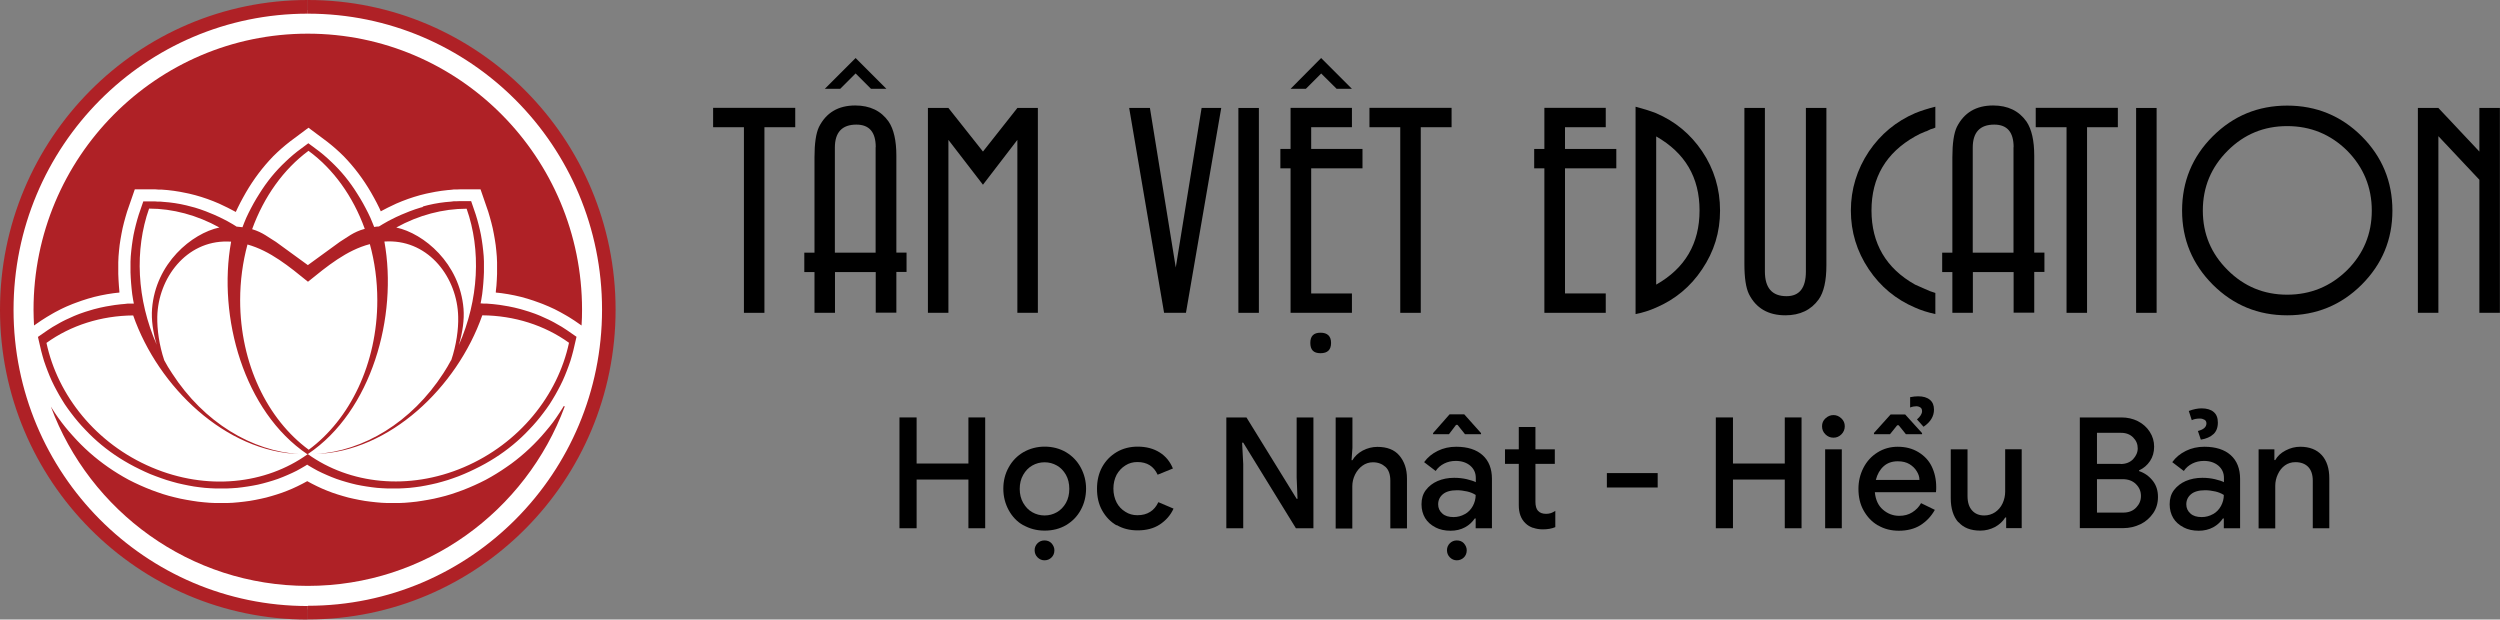
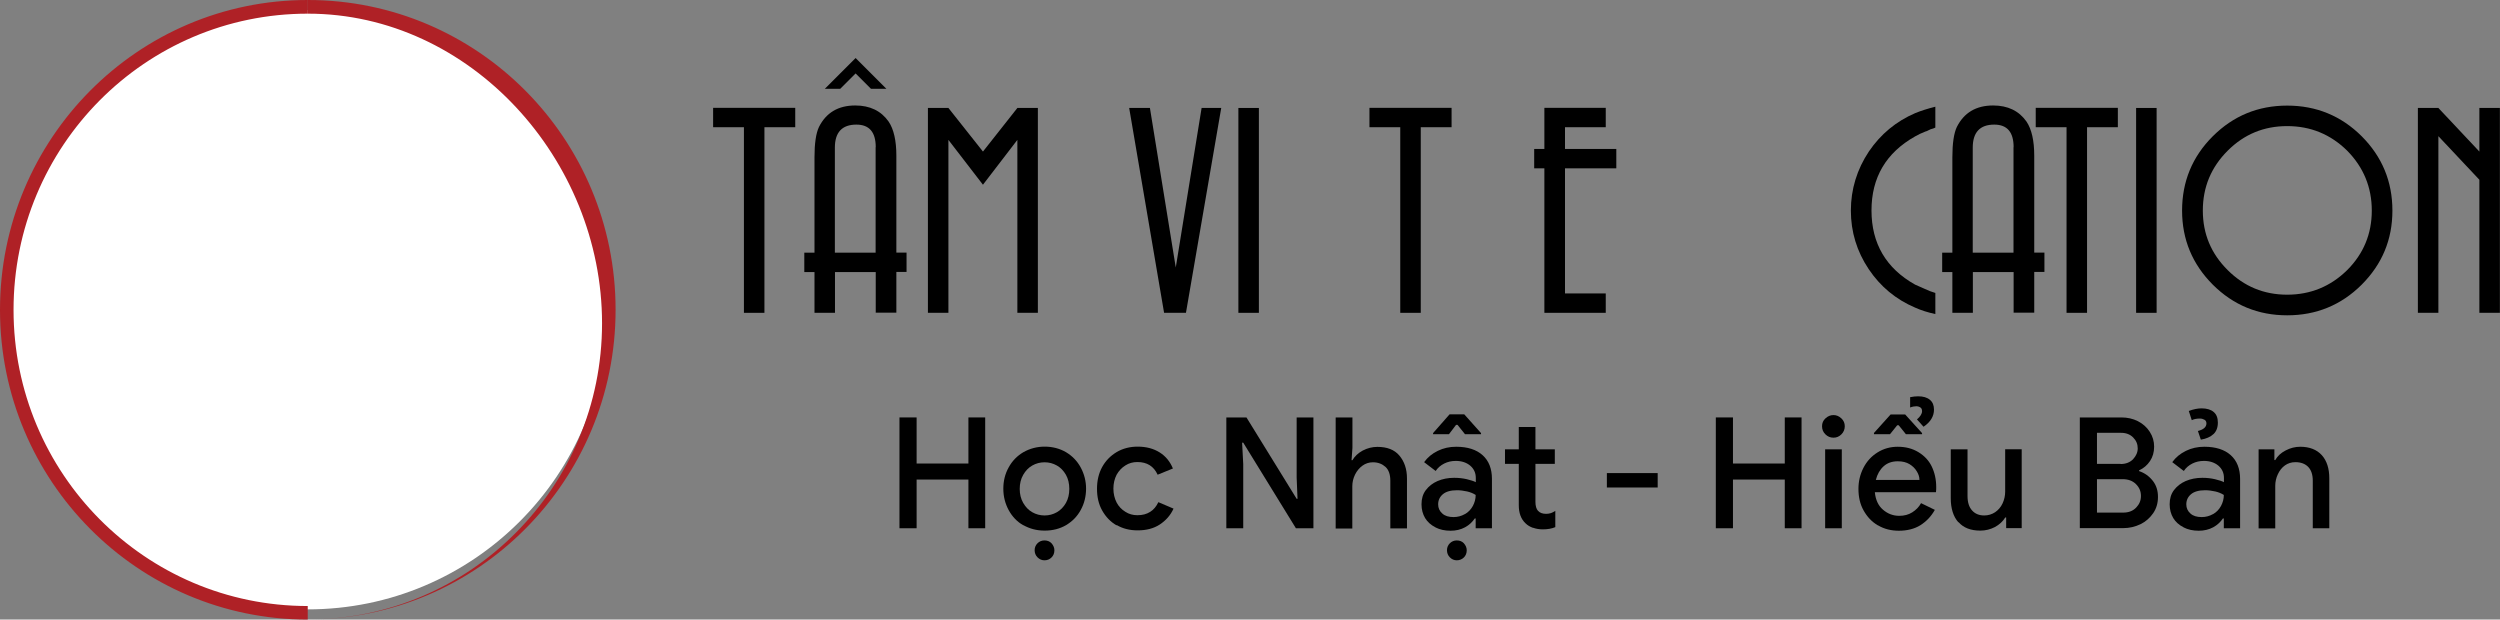
<svg xmlns="http://www.w3.org/2000/svg" id="Layer_1" viewBox="0 0 201.23 49.87">
  <rect x="0" y="0" width="201.23" height="49.87" fill="#808080" stroke="none" />
  <defs>
    <style>      .st0 {        fill: #fff;      }      .st1 {        fill: #af2126;        fill-rule: evenodd;      }    </style>
  </defs>
  <g>
    <path d="M59.88,25.18v-14.94h-2.48v-1.56h6.61v1.56h-2.48v14.94h-1.65Z" />
    <path d="M70.49,25.18v-3.28h-3.28v3.28h-1.65v-3.28h-.82v-1.56h.82v-7.67c0-1.13.12-1.94.36-2.45.58-1.15,1.55-1.73,2.92-1.73,1.18,0,2.08.43,2.69,1.3.41.61.62,1.53.62,2.74v7.8h.82v1.56h-.82v3.28h-1.65ZM68.86,5.92l-1.23,1.23h-1.24l2.48-2.48,2.48,2.48h-1.24l-1.23-1.23ZM70.49,11.85c0-1.22-.52-1.82-1.56-1.82-1.15,0-1.73.62-1.73,1.85v8.46h3.28v-8.49Z" />
    <path d="M81.89,25.18v-13.92l-2.77,3.61-2.78-3.61v13.92h-1.65V8.69h1.65l2.78,3.51,2.77-3.51h1.65v16.49h-1.65Z" />
    <path d="M90.88,8.69h1.68l2.08,12.84,2.08-12.84h1.58l-2.84,16.49h-1.76l-2.81-16.49Z" />
    <path d="M99.68,25.18V8.69h1.65v16.49h-1.65Z" />
-     <path d="M103.88,25.18v-11.63h-.82v-1.56h.82v-3.31h4.94v1.56h-3.28v1.75h4.13v1.56h-4.13v10.07h3.28v1.56h-4.94ZM106.34,5.92l-1.23,1.23h-1.23l2.46-2.48,2.48,2.48h-1.23l-1.24-1.23ZM107.14,27.6c0,.56-.28.83-.85.83s-.82-.28-.82-.83.27-.82.82-.82.85.27.85.82Z" />
    <path d="M112.71,25.18v-14.94h-2.48v-1.56h6.61v1.56h-2.48v14.94h-1.65Z" />
    <path d="M124.31,25.18v-11.63h-.82v-1.56h.82v-3.31h4.94v1.56h-3.28v1.75h4.13v1.56h-4.13v10.07h3.28v1.56h-4.94Z" />
-     <path d="M131.65,8.59c.58.15,1.13.32,1.65.52,1.54.66,2.77,1.68,3.71,3.07.96,1.43,1.44,3.02,1.44,4.77s-.48,3.29-1.44,4.72c-.93,1.4-2.17,2.43-3.71,3.09-.52.23-1.07.41-1.65.52V8.59ZM133.31,22.91c2.33-1.32,3.49-3.31,3.49-5.97s-1.16-4.63-3.49-5.96v11.93Z" />
-     <path d="M140.41,8.69h1.65v13.16c0,1.33.58,1.99,1.74,1.99,1.04,0,1.56-.66,1.56-1.99v-13.16h1.65v12.67c0,1.25-.21,2.16-.62,2.74-.61.85-1.51,1.28-2.68,1.28-1.38,0-2.36-.57-2.93-1.7-.25-.51-.37-1.32-.37-2.45v-12.53Z" />
    <path d="M155.78,10.27c-.1.05-.23.1-.4.14-.02.02-.05.03-.1.05l-.12.06c-.06.03-.13.06-.19.07-.33.13-.6.26-.82.39-2.34,1.32-3.51,3.31-3.51,5.96s1.17,4.66,3.51,5.97l.77.34c.29.14.58.25.86.33v1.7c-.6-.13-1.14-.3-1.63-.52-1.55-.66-2.79-1.69-3.73-3.09-.96-1.43-1.44-3.01-1.44-4.72s.49-3.32,1.46-4.77c.94-1.38,2.18-2.41,3.71-3.07.49-.2,1.03-.37,1.63-.52v1.68Z" />
    <path d="M162.08,25.18v-3.28h-3.28v3.28h-1.65v-3.28h-.82v-1.56h.82v-7.67c0-1.13.12-1.94.36-2.45.58-1.15,1.55-1.73,2.92-1.73,1.18,0,2.08.43,2.69,1.3.41.61.62,1.53.62,2.74v7.8h.82v1.56h-.82v3.28h-1.65ZM162.08,11.85c0-1.22-.52-1.82-1.56-1.82-1.15,0-1.73.62-1.73,1.85v8.46h3.28v-8.49Z" />
    <path d="M166.34,25.18v-14.94h-2.48v-1.56h6.61v1.56h-2.48v14.94h-1.65Z" />
    <path d="M171.94,25.18V8.69h1.65v16.49h-1.65Z" />
    <path d="M190.09,10.96c1.65,1.65,2.48,3.65,2.48,5.99s-.83,4.32-2.48,5.97c-1.65,1.64-3.65,2.46-5.99,2.46s-4.33-.82-5.98-2.46c-1.65-1.65-2.48-3.64-2.48-5.97s.82-4.34,2.48-5.99c1.65-1.64,3.64-2.46,5.98-2.46s4.34.82,5.99,2.46ZM179.31,12.13c-1.34,1.34-2,2.94-2,4.82s.67,3.47,2,4.79c1.32,1.32,2.92,1.98,4.79,1.98s3.49-.66,4.83-1.98c1.32-1.32,1.98-2.92,1.98-4.79s-.66-3.48-1.98-4.82c-1.34-1.32-2.95-1.98-4.83-1.98s-3.47.66-4.79,1.98Z" />
    <path d="M199.57,25.18v-10.71l-3.3-3.51v14.22h-1.65V8.69h1.65l3.3,3.51v-3.51h1.65v16.49h-1.65Z" />
  </g>
  <g>
    <circle class="st0" cx="24.77" cy="24.93" r="24.12" />
    <g>
-       <path class="st1" d="M24.78,0c13.68,0,24.77,11.16,24.77,24.93s-11.09,24.93-24.77,24.93h0v-1.1h0c13.08,0,23.68-10.67,23.68-23.84S37.86,1.1,24.78,1.1h0V0h0ZM24.77,49.87c-13.68,0-24.77-11.16-24.77-24.93S11.09,0,24.77,0v1.1c-13.08,0-23.68,10.67-23.68,23.84s10.6,23.84,23.68,23.84v1.1Z" />
-       <path class="st1" d="M24.77,2.71c12.19,0,22.08,9.95,22.08,22.22,0,.43-.01.85-.04,1.27l-.58-.4-.22-.14-.22-.14-.22-.13-.23-.13-.23-.13-.23-.12-.23-.12-.24-.11-.24-.11-.24-.1-.24-.1-.24-.09-.25-.09-.25-.09-.25-.08-.25-.08-.25-.07-.25-.07-.26-.06-.26-.06-.26-.05-.26-.05-.26-.04-.26-.04-.26-.03-.22-.02v-.09s.05-.47.05-.47l.03-.47.02-.47v-.47s0-.47,0-.47l-.02-.46-.04-.46-.05-.46-.07-.46-.08-.45-.09-.45-.11-.45-.12-.44-.13-.44-.62-1.8h-1.65s-.25.01-.25.01h-.25s-.25.03-.25.03l-.25.02-.25.03-.25.03-.25.04-.25.04-.25.05-.25.05-.24.05-.24.06-.24.06-.24.07-.24.07-.24.08-.24.08-.24.09-.24.09-.24.1-.24.1-.23.11-.23.11-.23.11-.23.12-.23.12-.09.05-.12-.27-.21-.42-.22-.41-.23-.41-.24-.4-.25-.39-.26-.38-.27-.37-.28-.36-.29-.35-.3-.34-.31-.33-.32-.31-.33-.3-.34-.29-.35-.28-1.5-1.12-1.5,1.12-.35.28-.34.29-.33.3-.32.31-.31.33-.3.34-.29.35-.28.36-.27.37-.26.38-.25.39-.24.4-.23.41-.22.41-.21.42-.15.32-.19-.1-.23-.12-.23-.12-.23-.11-.23-.11-.23-.11-.24-.1-.24-.1-.24-.09-.24-.09-.24-.08-.24-.08-.24-.07-.24-.07-.24-.06-.24-.06-.24-.05-.25-.05-.25-.05-.25-.04-.25-.04-.25-.03-.25-.03-.25-.02-.25-.02h-.25s-.25-.02-.25-.02h-1.65s-.62,1.79-.62,1.79l-.13.44-.12.44-.11.45-.09.45-.08.45-.07.46-.05.46-.04.46-.02.47v.47s0,.47,0,.47l.02.47.03.47.04.47v.09s-.21.02-.21.02l-.26.03-.26.04-.26.04-.26.05-.26.05-.26.06-.26.06-.25.07-.25.07-.25.08-.25.08-.25.09-.25.09-.24.09-.24.1-.24.1-.24.11-.23.11-.23.12-.23.12-.23.13-.22.13-.22.13-.22.14-.22.14-.58.4c-.02-.42-.04-.84-.04-1.27C2.7,12.66,12.58,2.71,24.77,2.71h0ZM34.08,16.65l-.23.06-.22.07-.22.07-.22.08-.22.08-.22.09-.22.09-.22.09-.22.1-.22.1-.22.11-.22.11-.21.11-.21.12-.21.12-.21.13-.09.05c-.13,0-.26.02-.38.04l-.13-.32-.17-.41-.19-.4-.2-.39-.21-.39-.22-.38-.23-.37-.23-.36-.24-.35-.25-.34-.26-.33-.27-.32-.28-.31-.29-.3-.3-.29-.3-.28-.31-.27-.32-.26-.9-.67-.9.67-.32.26-.31.27-.3.28-.3.29-.29.3-.28.31-.27.32-.26.33-.25.34-.24.35-.23.36-.23.37-.22.38-.21.39-.2.39-.19.4-.17.41-.13.34c-.15-.02-.31-.04-.48-.05l-.09-.06-.21-.13-.21-.12-.21-.12-.21-.11-.22-.11-.22-.11-.22-.1-.22-.1-.22-.09-.22-.09-.22-.09-.22-.08-.22-.08-.22-.07-.22-.07-.23-.06-.23-.06-.23-.06-.23-.05-.23-.05-.23-.04-.23-.04-.23-.03-.23-.03-.23-.02-.23-.02-.23-.02h-.23s-.23-.02-.23-.02h-.93s-.37,1.08-.37,1.08l-.12.4-.11.41-.1.41-.09.42-.07.42-.06.42-.05.43-.04.43-.02.43v.43s0,.44,0,.44l.02.44.03.44.04.44.05.44.07.44.06.31h-.02s-.25,0-.25,0h-.25s-.25.03-.25.03l-.25.02-.25.03-.25.03-.25.04-.24.04-.24.04-.24.05-.24.05-.24.06-.24.06-.24.07-.23.07-.23.07-.23.08-.23.08-.23.09-.22.09-.22.1-.22.1-.22.1-.22.11-.21.11-.21.12-.21.12-.21.12-.2.13-.2.13-.78.54.26,1.12.11.41.12.41.14.4.15.4.16.4.17.39.19.39.2.38.21.38.22.37.23.37.25.36.26.35.27.35.28.34.29.33.3.32.31.32.32.31.33.3.34.29.35.28.36.27.37.26.38.25.39.24.4.23.41.22.42.21.42.2.43.19.44.17.44.16.44.15.44.13.44.12.44.1.44.09.44.08.44.06.44.05.44.03.44.02h.43s.43,0,.43,0l.43-.02.43-.03.42-.05.42-.06.42-.07.41-.08.41-.1.4-.11.4-.12.39-.13.39-.15.38-.16.38-.17.37-.18.36-.2.36-.21.12-.08.12.08.36.21.36.2.37.18.38.17.38.16.39.15.39.13.4.12.4.11.41.1.41.08.42.07.42.06.42.05.43.03.43.02h.43s.44,0,.44,0l.44-.02.44-.03.44-.05.44-.06.44-.08.44-.09.44-.1.44-.12.44-.13.44-.15.44-.16.44-.18.43-.19.42-.2.42-.21.41-.22.4-.23.39-.24.38-.25.37-.26.36-.27.35-.28.34-.29.33-.3.32-.31.31-.32.3-.32.29-.33.28-.34.27-.35.26-.35.25-.36.23-.37.22-.37.21-.38.2-.38.19-.39.17-.39.16-.4.15-.4.14-.4.12-.41.11-.41.26-1.12-.78-.54-.2-.13-.2-.13-.21-.12-.21-.12-.21-.12-.21-.11-.22-.11-.22-.1-.22-.1-.22-.1-.22-.09-.23-.09-.23-.08-.23-.08-.23-.07-.23-.07-.24-.07-.24-.06-.24-.06-.24-.05-.24-.05-.24-.04-.24-.04-.25-.04-.25-.03-.25-.03-.25-.02-.25-.02h-.25s-.25-.02-.25-.02h-.02s.06-.31.06-.31l.07-.44.05-.44.04-.44.03-.44.02-.44v-.44s0-.43,0-.43l-.02-.43-.04-.43-.05-.43-.06-.42-.07-.42-.09-.42-.1-.41-.11-.41-.12-.4-.37-1.08h-.93s-.23.01-.23.01h-.23s-.23.03-.23.03l-.23.02-.23.02-.23.03-.23.03-.23.04-.23.04-.23.05-.23.05-.23.06-.23.06h0ZM24.78,22.67h0s0,0,0,0h0c-1.49-1.21-3.03-2.48-4.86-2.99-.38,1.41-.59,2.92-.59,4.49,0,5.12,2.21,9.6,5.52,12.03,3.3-2.43,5.52-6.91,5.52-12.03,0-1.58-.21-3.11-.6-4.52-1.88.49-3.45,1.79-4.97,3.02h0ZM18.6,19.45c-.1,0-.2-.01-.31-.01-3.3-.05-5.56,2.93-5.63,6.06-.02,1,.15,2.28.56,3.5.19.36.4.71.63,1.05,2.57,3.97,6.45,6.27,10.25,6.5-5.91-.18-11.35-5.36-13.38-11.16-2.58.02-5.02.8-6.98,2.21.9,4.23,3.99,8.12,8.47,10.02,4.46,1.9,9.19,1.35,12.54-1.05h.03s.01,0,.01,0h-.01s-.02,0-.03,0c-5.13-3.45-7.24-11.07-6.15-17.1h0ZM12.62,27.77c-.31-1.03-.45-2.05-.38-2.92.29-3.67,3.2-6.06,5.42-6.54-1.81-1-3.76-1.52-5.66-1.52-1.17,3.31-1,7.31.62,10.97h0ZM20.3,18.45c.87.26,1.33.68,1.91,1.02l2.57,1.87,2.57-1.87c.6-.36,1.08-.8,2.01-1.05-.95-2.63-2.54-4.83-4.53-6.28-1.99,1.47-3.58,3.67-4.54,6.32h0ZM31.89,18.31c2.22.48,5.12,2.87,5.42,6.54.07.87-.07,1.9-.38,2.93,1.62-3.66,1.8-7.67.63-10.98-1.9,0-3.85.51-5.66,1.51h0ZM36.32,29c.41-1.22.59-2.5.56-3.51-.07-3.13-2.33-6.11-5.63-6.06-.1,0-.21,0-.31.01,1.09,6.03-1.02,13.66-6.15,17.1,0,0-.02,0-.03,0h-.01s.01.02.01.02h.03c3.35,2.4,8.08,2.95,12.54,1.05,4.48-1.91,7.57-5.8,8.47-10.02-1.96-1.41-4.4-2.19-6.98-2.21-2.04,5.81-7.48,10.98-13.38,11.16,3.8-.23,7.68-2.53,10.25-6.5.22-.34.43-.69.62-1.05h0ZM45.46,32.71c-3.13,8.44-11.21,14.45-20.69,14.45s-17.55-6.01-20.68-14.44l.08.13.25.39.26.38.28.38.29.37.3.36.31.35.32.35.33.34.34.33.35.32.36.31.37.3.38.29.39.28.4.27.41.26.42.25.43.24.44.22.45.21.46.2.47.19.47.17.47.16.47.14.47.12.47.11.47.09.47.08.47.07.47.05.47.04.47.02h.46s.46,0,.46,0l.46-.02.46-.04.45-.05.45-.06.45-.08.44-.09.44-.1.43-.12.43-.13.42-.14.42-.16.41-.17.41-.19.4-.2.39-.21h0s0,0,0,0l.39.21.4.2.41.19.41.17.42.16.42.14.43.13.43.12.44.1.44.09.45.08.45.06.45.05.46.04.46.02h.46s.46,0,.46,0l.47-.02.47-.04.47-.05.47-.07.47-.08.47-.09.47-.11.47-.12.47-.14.47-.16.47-.17.47-.19.46-.2.45-.21.44-.22.43-.24.42-.25.41-.26.4-.27.4-.28.38-.29.37-.3.36-.31.35-.32.34-.33.33-.34.32-.35.31-.36.3-.36.29-.37.27-.38.26-.39.25-.39.08-.14Z" />
+       <path class="st1" d="M24.78,0c13.68,0,24.77,11.16,24.77,24.93s-11.09,24.93-24.77,24.93h0h0c13.08,0,23.68-10.67,23.68-23.84S37.86,1.1,24.78,1.1h0V0h0ZM24.77,49.87c-13.68,0-24.77-11.16-24.77-24.93S11.09,0,24.77,0v1.1c-13.08,0-23.68,10.67-23.68,23.84s10.6,23.84,23.68,23.84v1.1Z" />
    </g>
  </g>
  <g>
    <path d="M72.4,33.6h1.38v3.71h4.17v-3.71h1.35v8.92h-1.35v-3.92h-4.17v3.92h-1.38v-8.92Z" />
    <path d="M82.37,42.28c-.5-.28-.89-.69-1.18-1.22-.28-.52-.43-1.09-.43-1.72s.14-1.2.43-1.72c.29-.53.69-.93,1.18-1.22.53-.3,1.1-.45,1.72-.45s1.21.15,1.72.45c.5.3.9.71,1.18,1.23.28.52.43,1.09.43,1.7s-.14,1.2-.43,1.72c-.28.52-.68.92-1.18,1.22-.5.29-1.07.44-1.72.44s-1.2-.15-1.72-.44ZM85.07,41.23c.3-.17.54-.42.73-.75.18-.32.27-.7.27-1.13s-.09-.81-.27-1.13c-.19-.33-.43-.58-.73-.75-.3-.17-.63-.26-.99-.26s-.69.09-.99.26c-.3.17-.54.42-.73.75-.19.33-.28.71-.28,1.13s.09.8.28,1.13c.19.33.43.58.73.75.3.17.63.26.99.26s.69-.09.99-.26ZM83.51,44.86c-.15-.15-.23-.35-.23-.57s.08-.41.23-.56c.15-.15.34-.23.56-.23.24,0,.43.08.57.23.15.17.23.36.23.56,0,.24-.08.43-.23.58-.15.15-.34.23-.57.23-.21,0-.4-.08-.56-.24Z" />
    <path d="M89.88,42.29c-.5-.29-.88-.69-1.17-1.21-.28-.5-.41-1.08-.41-1.74s.14-1.24.41-1.74c.28-.51.67-.91,1.17-1.21.49-.29,1.06-.44,1.69-.44.7,0,1.29.16,1.78.47s.84.75,1.06,1.29l-1.23.5c-.31-.68-.85-1.02-1.63-1.02-.36,0-.68.09-.96.27-.31.19-.54.45-.71.75-.17.33-.26.71-.26,1.12s.09.79.26,1.12c.16.31.4.56.71.75.28.18.6.27.96.27.41,0,.75-.09,1.03-.27.28-.17.49-.43.66-.78l1.22.52c-.24.53-.61.95-1.11,1.28-.49.32-1.08.47-1.78.47-.64,0-1.2-.14-1.69-.43Z" />
    <path d="M98.71,33.6h1.62l4.04,6.55h.07l-.07-1.72v-4.83h1.35v8.92h-1.41l-4.24-6.89h-.09l.09,1.72v5.17h-1.36v-8.92Z" />
    <path d="M107.52,33.6h1.34v2.45l-.07.99h.07c.19-.32.46-.57.82-.77.38-.2.78-.3,1.19-.3.78,0,1.37.23,1.76.69.41.48.62,1.1.62,1.85v4.02h-1.34v-3.83c0-.51-.13-.88-.39-1.12-.27-.24-.6-.37-1.01-.37-.31,0-.59.09-.84.27-.25.18-.45.42-.6.72-.15.31-.22.62-.22.94v3.4h-1.34v-8.92Z" />
    <path d="M115.55,42.45c-.38-.19-.66-.45-.84-.75-.19-.32-.29-.69-.29-1.11,0-.45.11-.82.34-1.13.24-.32.56-.57.95-.74.4-.17.84-.26,1.34-.26.37,0,.7.04,1.01.11.33.08.58.16.73.24v-.34c0-.41-.15-.73-.45-.99-.3-.25-.69-.38-1.16-.38-.34,0-.65.07-.93.21-.28.14-.52.34-.69.6l-.93-.71c.28-.39.65-.69,1.1-.91.45-.22.94-.33,1.48-.33.92,0,1.63.23,2.13.68.5.45.75,1.09.75,1.9v3.98h-1.31v-.79h-.07c-.2.29-.45.53-.78.71-.35.19-.74.28-1.17.28-.46,0-.87-.09-1.22-.27ZM115.35,34.86l1.33-1.51h1.18l1.35,1.51v.09h-1.29l-.6-.75h-.12l-.57.75h-1.28v-.09ZM117.92,41.38c.26-.15.47-.36.63-.65.15-.28.23-.57.23-.89-.2-.13-.43-.22-.68-.28-.28-.06-.55-.1-.82-.1-.51,0-.89.11-1.14.32-.25.21-.38.48-.38.82,0,.29.11.54.34.74.21.19.51.28.9.28.32,0,.63-.08.91-.24ZM116.7,44.86c-.15-.15-.23-.35-.23-.57s.08-.41.23-.56c.15-.15.34-.23.56-.23.24,0,.43.08.57.23.15.17.23.36.23.56,0,.24-.08.43-.23.58s-.35.23-.57.23c-.21,0-.4-.08-.56-.24Z" />
    <path d="M123.4,42.49c-.25-.09-.45-.21-.61-.37-.36-.34-.54-.82-.54-1.45v-3.33h-1.11v-1.17h1.11v-1.8h1.34v1.8h1.56v1.17h-1.56v3.05c0,.33.07.58.21.73.15.16.36.24.65.24.14,0,.27-.02.39-.06.09-.03.21-.09.35-.18v1.31c-.28.12-.62.18-1,.18-.28,0-.54-.04-.79-.13Z" />
    <path d="M129.34,38.08h4.09v1.16h-4.09v-1.16Z" />
    <path d="M138.11,33.6h1.38v3.71h4.17v-3.71h1.35v8.92h-1.35v-3.92h-4.17v3.92h-1.38v-8.92Z" />
    <path d="M147.58,35.23c-.25,0-.47-.09-.65-.27-.18-.18-.27-.39-.27-.65s.09-.46.27-.63c.19-.18.41-.27.65-.27s.45.09.64.27c.18.17.27.38.27.63s-.09.47-.27.65c-.18.18-.39.27-.64.27ZM146.91,36.17h1.34v6.35h-1.34v-6.35Z" />
    <path d="M151.16,42.29c-.49-.28-.87-.69-1.16-1.21-.28-.5-.41-1.08-.41-1.73,0-.6.13-1.16.4-1.69s.65-.94,1.13-1.24c.49-.31,1.04-.46,1.63-.46.63,0,1.18.14,1.66.43.48.29.84.67,1.07,1.14.24.49.37,1.05.37,1.68,0,.11,0,.25-.02.41h-4.92c.06.62.28,1.09.66,1.41.37.32.81.49,1.3.49.4,0,.75-.09,1.05-.28s.54-.43.71-.74l1.11.54c-.29.52-.68.93-1.17,1.24-.47.29-1.05.44-1.73.44-.62,0-1.18-.14-1.67-.43ZM150.83,34.86l1.35-1.5h1.17l1.36,1.5v.09h-1.3l-.58-.72h-.12l-.58.72h-1.29v-.09ZM154.5,38.62c0-.24-.08-.47-.22-.69-.13-.22-.32-.41-.58-.57-.25-.15-.56-.23-.94-.23-.46,0-.84.13-1.14.4-.3.27-.51.63-.63,1.1h3.52ZM154.3,33.76c.28-.24.41-.46.41-.66,0-.14-.04-.24-.13-.3-.09-.06-.2-.1-.33-.1-.15,0-.32.03-.5.1v-.83c.24-.05.45-.07.65-.07.4,0,.71.09.94.28.22.18.33.44.33.79,0,.54-.28,1-.84,1.38l-.52-.58Z" />
    <path d="M157.63,42.04c-.41-.47-.61-1.12-.61-1.94v-3.93h1.35v3.75c0,.51.12.9.37,1.17.24.27.57.4.97.4.33,0,.62-.09.88-.26.26-.18.46-.41.6-.71.14-.3.21-.62.21-.95v-3.41h1.33v6.35h-1.25v-.86h-.07c-.2.32-.47.57-.83.77-.37.19-.76.29-1.18.29-.77,0-1.36-.23-1.75-.68Z" />
    <path d="M167.42,33.6h3.33c.49,0,.93.1,1.33.3.41.21.73.5.96.86.24.37.35.77.35,1.19,0,.45-.11.83-.33,1.16-.22.33-.51.58-.88.75v.06c.45.15.82.42,1.11.79.28.36.41.79.41,1.29s-.13.93-.38,1.3c-.27.39-.61.69-1.02.89-.44.21-.9.32-1.4.32h-3.49v-8.92ZM170.69,37.35c.42,0,.75-.13,1-.38.25-.27.38-.56.38-.88,0-.34-.12-.63-.37-.88-.24-.24-.56-.37-.96-.37h-1.95v2.5h1.9ZM170.91,41.26c.42,0,.77-.13,1.03-.4s.39-.57.39-.94-.13-.68-.4-.95-.63-.4-1.07-.4h-2.07v2.69h2.12Z" />
    <path d="M175.77,42.45c-.38-.19-.66-.45-.84-.75-.19-.32-.29-.69-.29-1.11,0-.45.11-.82.34-1.13.24-.32.56-.57.95-.74.4-.17.84-.26,1.34-.26.37,0,.7.04,1.01.11.33.08.58.16.73.24v-.34c0-.41-.15-.73-.45-.99-.3-.25-.69-.38-1.16-.38-.34,0-.65.07-.93.21-.28.14-.52.34-.69.6l-.93-.71c.28-.39.65-.69,1.1-.91.45-.22.94-.33,1.48-.33.92,0,1.63.23,2.13.68.5.45.75,1.09.75,1.9v3.98h-1.31v-.79h-.07c-.2.29-.45.53-.78.71-.35.19-.74.28-1.17.28-.46,0-.87-.09-1.22-.27ZM178.14,41.38c.26-.15.47-.36.63-.65.15-.28.23-.57.23-.89-.2-.13-.43-.22-.68-.28-.28-.06-.55-.1-.82-.1-.51,0-.89.11-1.14.32-.25.21-.38.48-.38.82,0,.29.11.54.34.74.21.19.51.28.9.28.32,0,.63-.08.91-.24ZM176.92,34.69c.23-.06.4-.14.51-.24.11-.1.17-.22.17-.37,0-.13-.05-.23-.15-.29-.11-.06-.23-.1-.37-.1-.26,0-.48.04-.66.13l-.24-.74c.37-.14.72-.21,1.03-.21.42,0,.75.1.97.29.23.19.34.48.34.85,0,.41-.12.71-.35.93-.25.23-.59.38-1.02.45l-.24-.71Z" />
    <path d="M181.8,36.17h1.27v.86h.07c.18-.32.45-.57.83-.77.38-.2.77-.3,1.18-.3.75,0,1.33.23,1.74.68.4.45.6,1.07.6,1.86v4.02h-1.33v-3.83c0-.49-.13-.87-.38-1.12-.24-.24-.58-.37-1.02-.37-.32,0-.6.09-.84.26-.24.17-.43.41-.57.71-.14.3-.21.61-.21.94v3.42h-1.34v-6.35Z" />
  </g>
</svg>